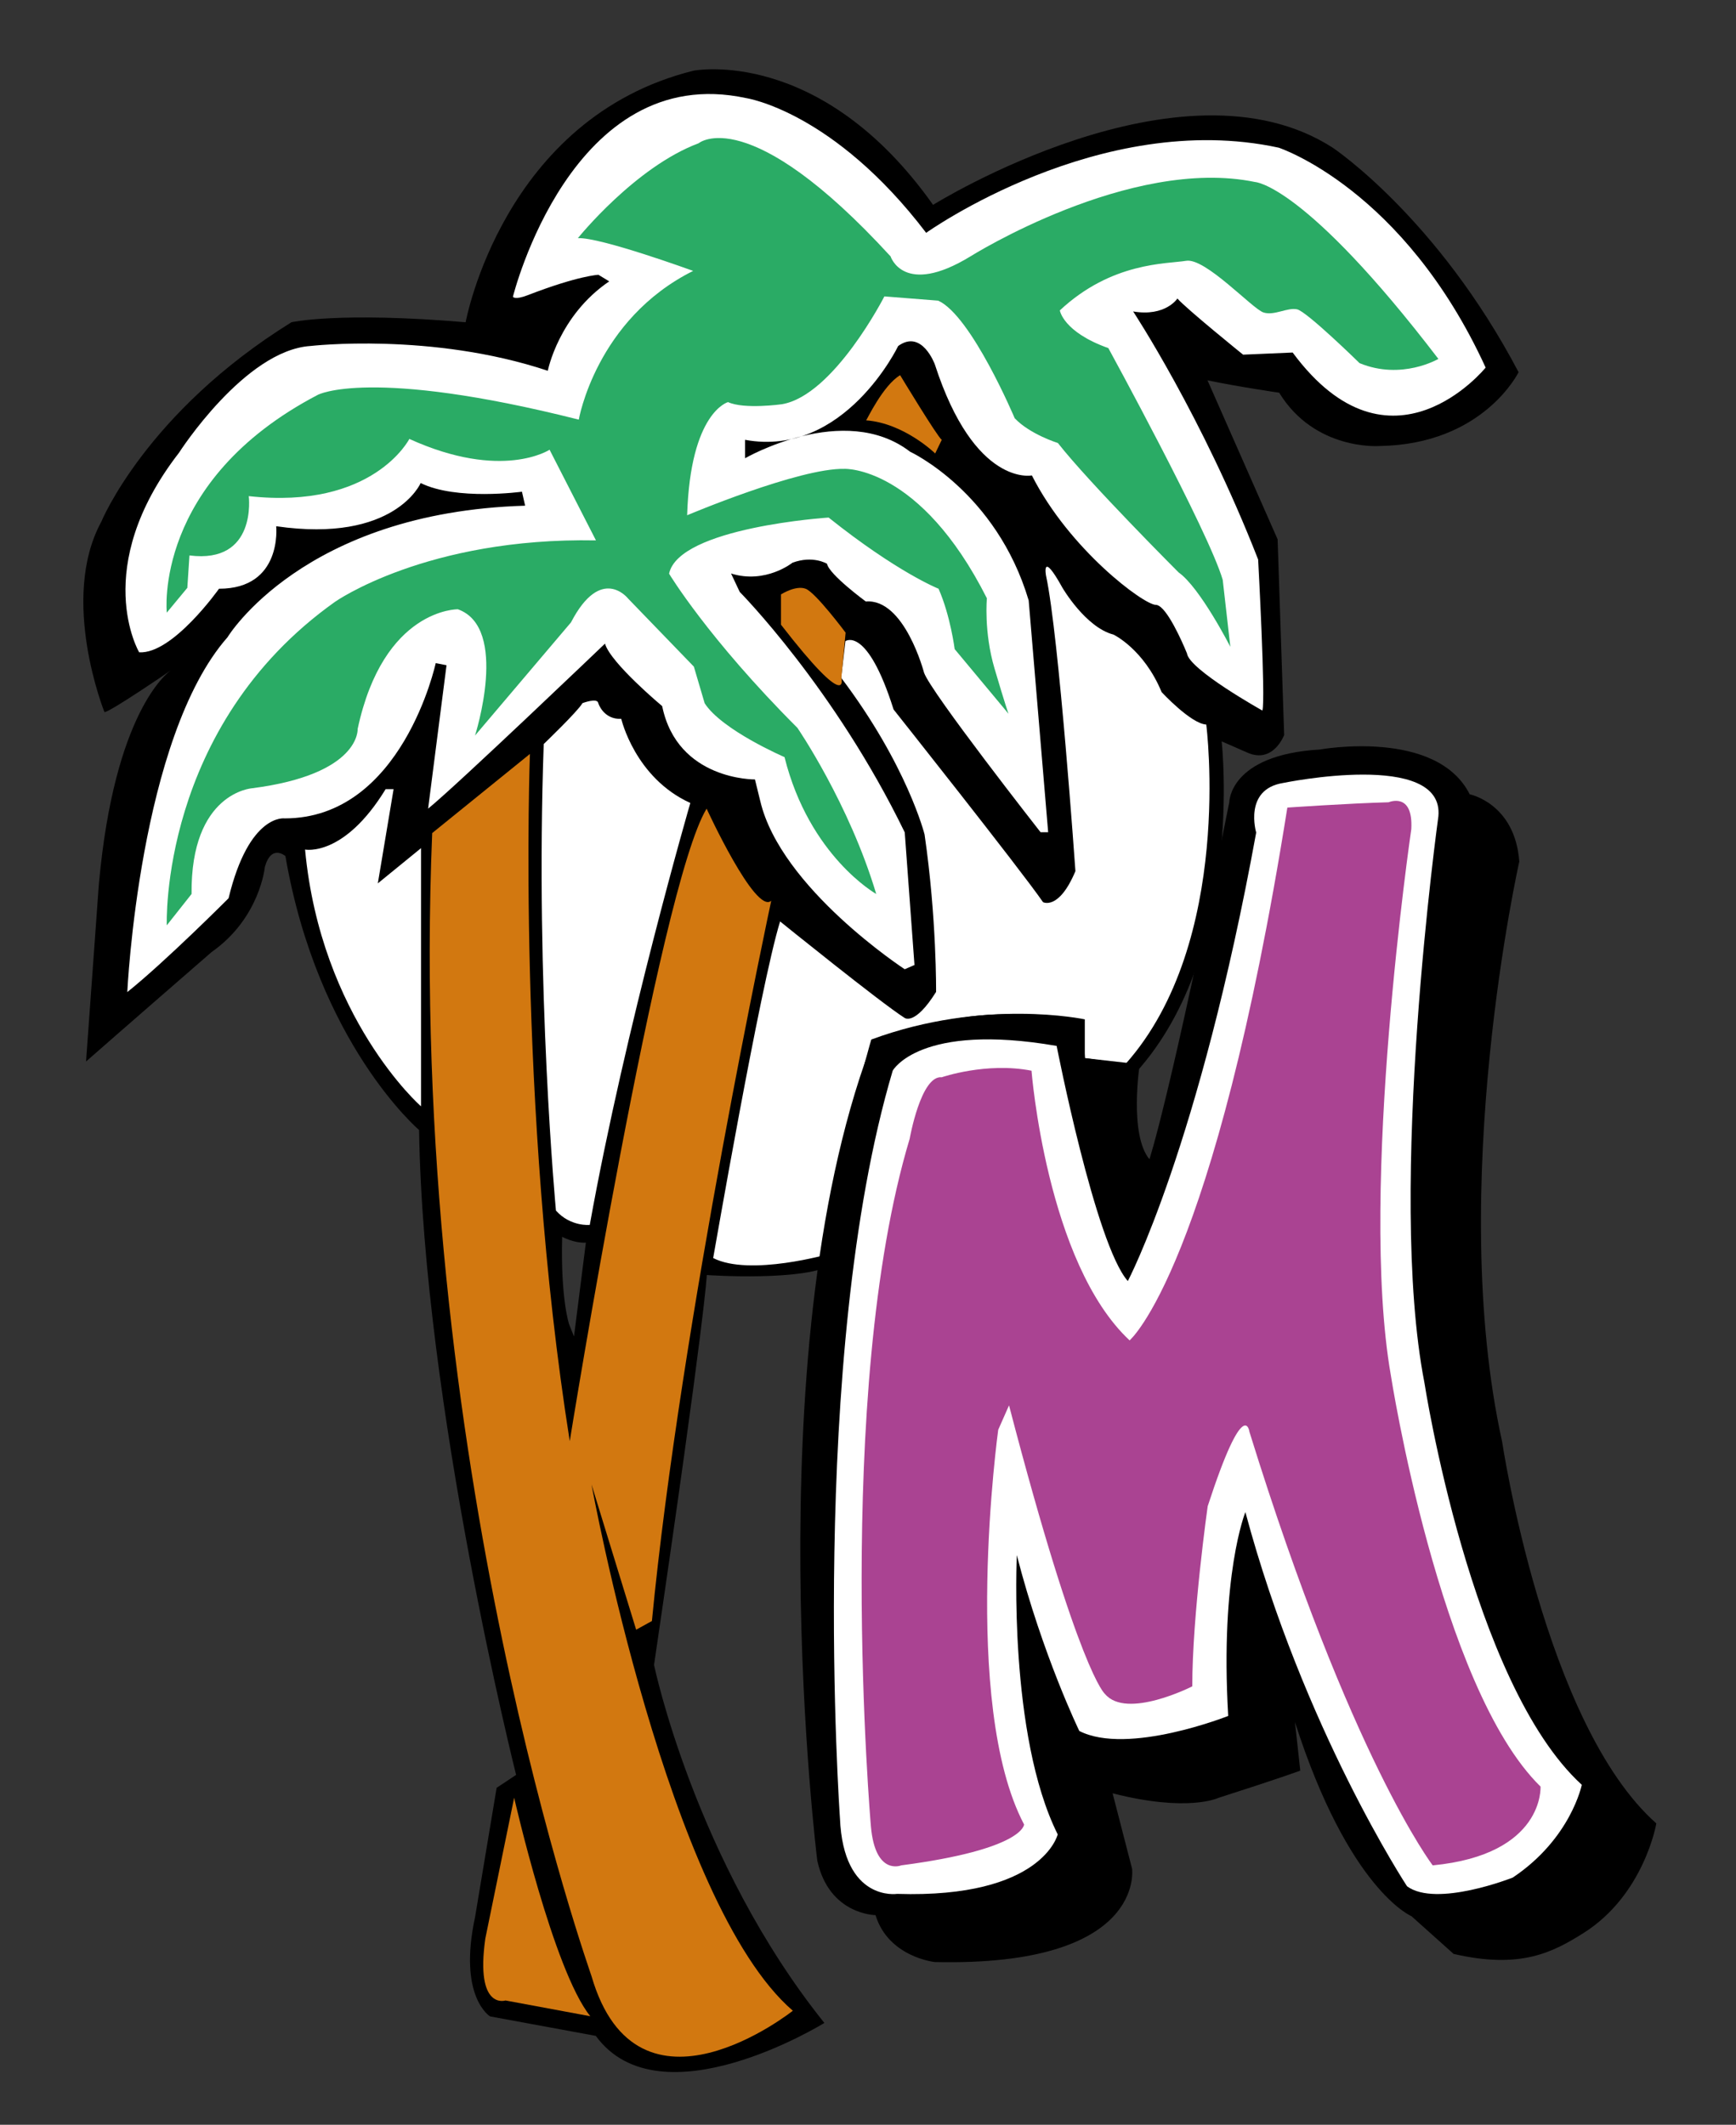
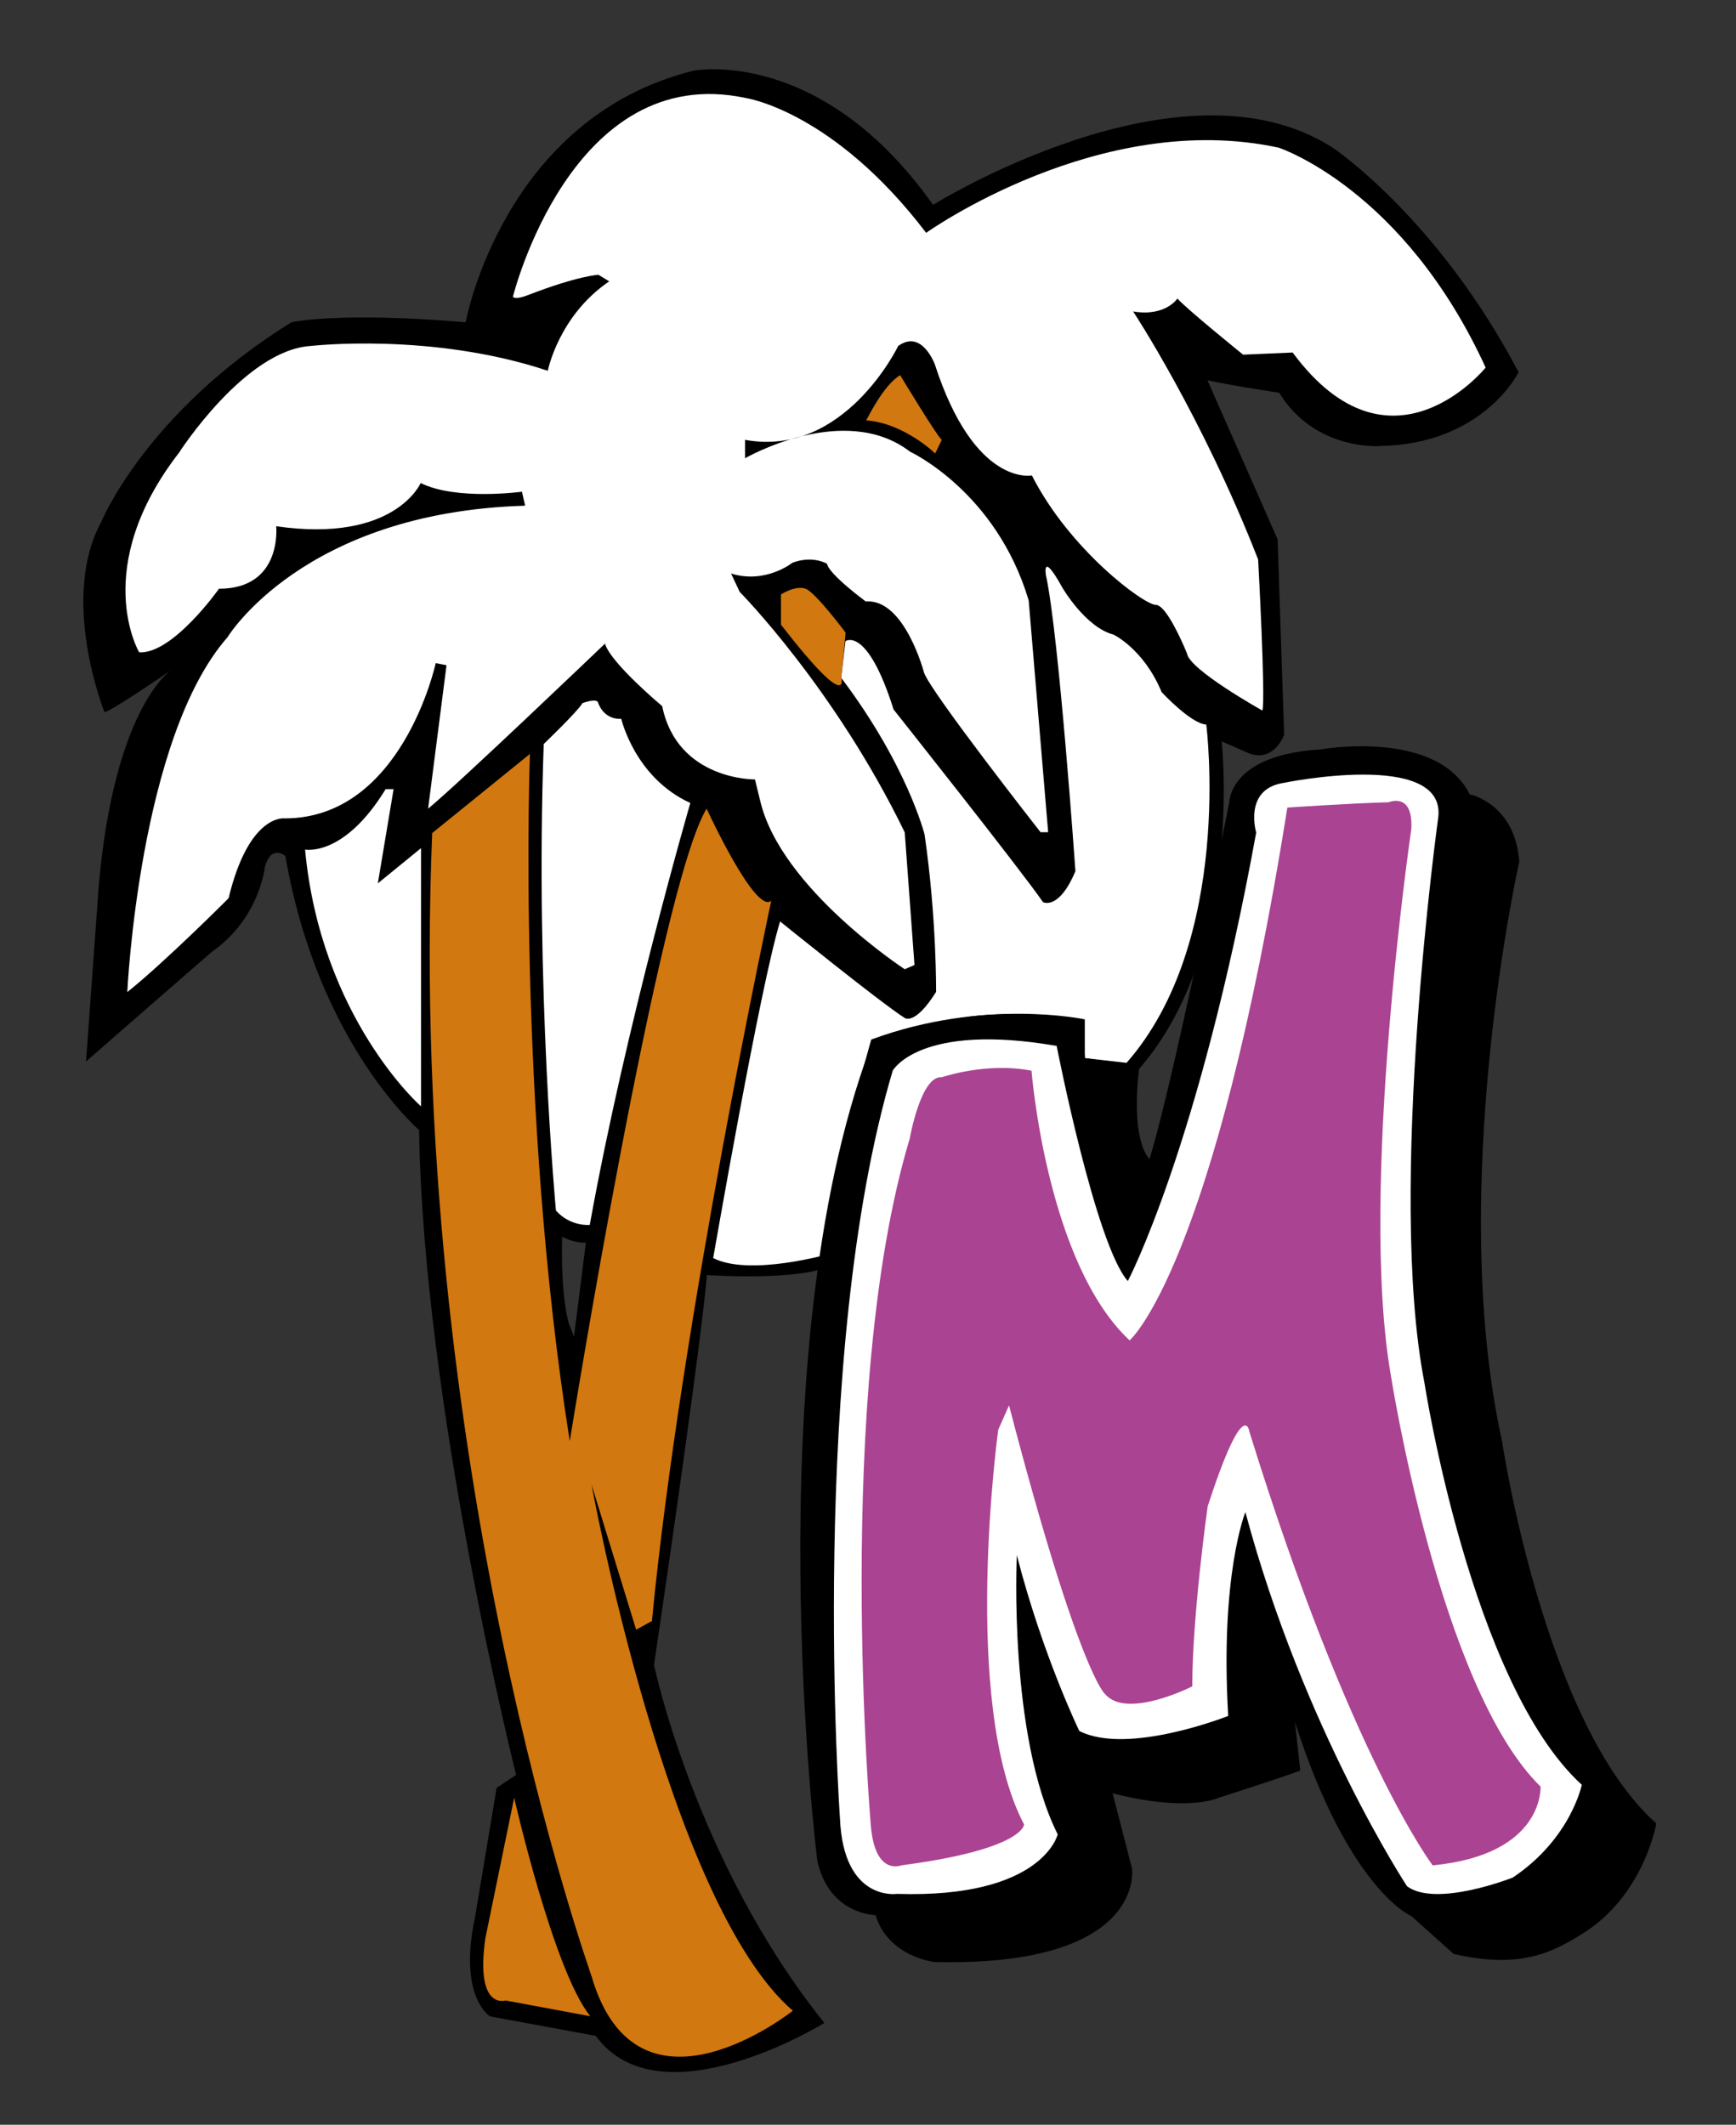
<svg xmlns="http://www.w3.org/2000/svg" version="1.1" id="Capa_1" x="0px" y="0px" width="980.5px" height="1200px" viewBox="0 0 980.5 1200" style="enable-background:new 0 0 980.5 1200;" xml:space="preserve">
  <rect x="0" y="0" width="980.5" height="1200" fill="#333333" stroke="none" />
  <style type="text/css">
	.st0{fill-rule:evenodd;clip-rule:evenodd;}
	.st1{fill-rule:evenodd;clip-rule:evenodd;fill:#FFFFFF;}
	.st2{fill-rule:evenodd;clip-rule:evenodd;fill:#2AAB65;}
	.st3{fill:#D27810;}
	.st4{fill:#FFFFFF;}
	.st5{fill:#AA4392;}
</style>
  <path class="st0" d="M752.7,83.4C667.1,28.3,527,115.7,527,115.7c-63.6-89.8-135.2-75.8-135.2-75.8C284,66.6,263,182,263,182  c-71.9-6.1-98.4,0-98.4,0C82.5,232.9,57.2,294.7,57.2,294.7C33.4,338.5,59,402.2,59,402.2c3,0,36.1-22.6,37.6-23.7  c-2.2,1.5-31.9,23.8-40.7,120.2c0,0-0.1,0.9-0.2,2.5c-1.1,15.5-7.1,98.3-7.1,98.3c15.2-13.4,70.9-61.8,70.9-61.8  c27.4-19.2,30.1-48.1,30.1-48.1c3.7-13.1,11.6-6.1,11.6-6.1c18.3,106,75.5,154.7,75.5,154.7c2.4,155.9,54.8,364.2,54.8,364.2  l-11,7.3l-12.2,73.1c-9.7,45.1,8.5,56,8.5,56l59.7,11c36.5,49.9,129.1-7.3,129.1-7.3c-73.1-91.2-96.2-202.2-96.2-202.2  c29.2-198.5,29.8-220.2,29.8-220.2s56.6,4,72.5-6.7l26.5-116.9l32.9-12.8l76.7-2.4l2.7,20.1l9.7,12.2l18.3-4.6  c65.2-67.6,51.5-190.3,51.5-190.3s0,0,14.6,6.4c14.6,6.4,20.7-10,20.7-10l-3.7-110.5l-39.6-89.8c17.7,3.7,40.5,7,40.5,7  c20.1,32.9,56.6,30.1,56.6,30.1c58.8-0.9,78.6-41.7,78.6-41.7C811.7,122.7,752.7,83.4,752.7,83.4z M324.2,754.8l-2.7-6.7  c0,0-4.9-13.7-4-49.6c0,0,6.7,3.7,13.4,3.3L324.2,754.8z" />
  <path class="st1" d="M523.1,131.5c0,0,98-70,199.1-48.1c0,0,70.6,23.1,116.9,124.2c0,0-53.6,66.4-109-8.5l-28,1.2  c0,0-31.7-25.6-37.1-31.7c0,0-6.7,10.4-25,7.3c0,0,39,59.1,70.6,140.1c0,0,4.3,79.2,2.4,85.3c0,0-41.4-23.1-42.6-32.3  c0,0-8.3-20.7-14.8-26.1c-1-0.8-1.9-1.3-2.8-1.3c-6.7,0-48.7-31.1-70-73.1c0,0-32.3,6.7-54.8-62.7c0,0-7.3-20.1-20.7-10.4  c0,0-30.4,63.3-86.5,53v10.4c0,0,56-32.3,93.2-3.7c0,0,48.7,22.5,67,84l11,130.9h-4.3c0,0-62.1-79.2-65.8-90.1c0,0-11-42-32.9-40.2  c0,0-20.7-15.2-21.9-21.3c0,0-7.9-4.9-19.5-0.6c0,0-15.2,12.2-34.7,6.1l4.9,10.4c0,0,53.6,54.2,93.2,135.8l5.5,74.9l-5.5,2.4  c0,0-70-45.7-81.6-95l-3-12.2c0,0-43.8,0.6-52.4-41.4c0,0-29.2-24.4-32.3-35.3c0,0-83.4,79.8-99.9,93.2l10.4-81l-6.1-1.2  c0,0-18.9,87.7-85.3,87.7c0,0-20.1-3-31.7,45.1c0,0-35.7,35.8-57.2,53c0,0,6.7-143.7,56.6-200.4c0,0,42.6-70.6,168.1-74.3l-1.8-7.9  c0,0-37.1,5.1-57.2-4.9c0,0-14.6,34.1-81.6,24.4c0,0,3.7,35.3-32.3,35.3c0,0-26.2,37.1-45.1,35.9c0,0-28-47.5,22.5-112.7  c0,0,37.1-57.9,74.3-60.3c0,0,68.2-7.9,134,14c0,0,6.1-31.1,34.7-50.5l-6.1-3.7c0,0-11.2,0.4-39.9,11.5c-7.5,2.9-8.4,0.9-8.4,0.9  S322.7,34.1,421.4,55.4C421.4,55.4,470.7,62.7,523.1,131.5z" />
-   <path class="st2" d="M326.4,134.5c0,0,32.3-40.2,68.2-53.6c0,0,28-23.8,108.4,63.9c0,0,7.3,23.1,45.1,0c0,0,90.1-56.6,160.8-42  c0,0,28,1.2,103.5,99.9c0,0-20.7,12.2-44.5,2.4c0,0-29.8-29.2-35.3-30.4c-5.5-1.2-12.8,3.7-18.9,1.8c-6.1-1.8-32.9-31.1-43.8-29.2  c-11,1.8-42,0.6-71.3,28c0,0,1.8,12.2,27.4,21.3c0,0,56.6,103.5,64.6,130.9l4.3,37.8c0,0-17.1-33.5-29.2-42c0,0-50.5-50.5-68.2-73.1  c0,0-15.8-4.9-24.4-14c0,0-24.4-57.9-43.2-66.4l-30.4-2.4c0,0-28.6,56-57.9,60.9c0,0-21.3,3-30.4-1.2c0,0-21.3,5.5-23.1,63.9  c0,0,63.3-26.8,88.9-26.2c0,0,42.6-1.8,80.4,73.1c0,0-1.8,18.9,4.3,39.6s7.9,25.6,7.9,25.6l-30.4-36.5c0,0-2.4-18.9-9.1-34.1  c0,0-23.1-9.1-62.1-40.2c0,0-84.6,5.5-90.1,31.7c0,0,21.9,36.5,72.5,87.1c0,0,29.2,42.6,44.5,93.8c0,0-37.8-21.3-51.8-77.3  c0,0-35.3-15.2-45.1-30.4l-6.1-20.7l-37.1-38.4c0,0-15.2-19.5-32.3,13.4l-54.2,63.9c0,0,19.5-60.9-9.7-71.3c0,0-42-0.6-56.6,67.6  c0,0,1.8,25.6-59.7,33.5c0,0-34.7,2.4-34.1,59.7l-14,17.7c0,0-4.3-112.1,95-182.7c0,0,51.8-36.5,147.4-34.7l-26.2-51.2  c0,0-26.8,17.7-79.2-6.1c0,0-20.4,40.1-90.7,32.3c0,0,4.9,38.4-33.5,33.5l-1.2,18.3l-11.6,14c0,0-7.9-74.3,85.3-123  c0,0,29.2-15.8,147.4,14c0,0,9.7-56.6,64.6-84C390.9,152.8,339.1,133.9,326.4,134.5z" />
  <path class="st3" d="M244.1,470.5l55.2-44.7c0,0-7.5,198.9,22.5,388.1c0,0,50.5-313.4,77.3-357.2c0,0,27.6,60.1,36.5,52  c0,0-51.2,238.7-67.4,406.8l-8.9,4.9l-25.2-82c0,0,43,236.3,113.7,297.2c0,0-87.7,69.8-113.7-19.5  C334.3,1116,229.5,825.3,244.1,470.5z" />
  <path class="st3" d="M290.4,1015.3c0,0,22.2,97.7,43,123.4l-47.9-8.9c0,0-17.1,5.7-11.4-34.9L290.4,1015.3z" />
  <path class="st1" d="M172.3,479.8c0,0,21.9,4.5,45.5-34.1h4.5l-8.9,53.2l24.4-19.9v145.8C237.6,624.8,181.2,574.8,172.3,479.8z" />
  <path class="st1" d="M307.1,420.2c0,0,19.1-18.3,21.9-23.1c0,0,8.5-3.2,8.9,0c0,0,2.8,9.3,13,8.9c0,0,7.7,33.3,39,47.5  c0,0-36.5,125.5-56.8,238.3c0,0-10.9,1.1-19.1-8.1C314,683.6,302.2,558.2,307.1,420.2z" />
  <path class="st1" d="M440.6,520.4c0,0,56.8,45.9,70.2,54.4c0,0,5.7,4.9,17.9-14.6c0,0,0.4-41.4-6.5-88.9c0,0-9.7-39-47.1-88.5  l2.4-20.7c0,0,12.2-8.9,27.2,38.6c0,0,71.5,90.1,84.4,108.8c0,0,8.9,4.9,18.3-17.5c0,0-9.3-133.2-16.6-166.9c0,0-2.8-15,9.3,6.9  c0,0,13,22.3,28.8,26.4c0,0,17.1,8.1,27.2,32.5c0,0,16.6,17.9,25.2,18.3c0,0,15.8,122.6-45.5,191.6l-23.1-3.2v-21.9  c0,0-56.8-12.2-120.6,11.4c0,0-19.9,67-23.5,121c0,0-45.1,13-65.8,2.4C402.9,710.4,429.3,557,440.6,520.4z" />
  <path class="st3" d="M441.1,352.8v-17.1c0,0,8.3-5.3,13.9-3.2c5.6,2,22.6,24.8,22.6,24.8l-2.4,25.6  C475.2,382.8,480.4,403.5,441.1,352.8z" />
  <path class="st3" d="M508.4,211.9c0,0,21.1,34.9,23.5,36.5l-3.7,7.7c0,0-17.5-17.1-39-18.7C489.4,237.5,498.7,217.6,508.4,211.9z" />
  <path d="M491.4,591.9c0,0,52.4-31.7,120-13.4l1.4,19.1l30.9,3.5c0,0-6.1,39.6,5.5,53.6c0,0,11.6-34.1,45.1-201.6  c0,0,0-26.8,51.2-29.8c0,0,65.8-12,84.6,25.3c0,0,25.6,5.1,28,38c0,0-41.4,183.9-9.7,327.6c0,0,23.8,159.6,87.1,215.6  c0,0-6.8,40.4-41.4,62.1c-17,10.6-35.2,20.4-73.1,11.6l-23.8-21.3c0,0-35.3-14.6-65.8-109.6l3,27.4c0,0-12.8,4.7-46.3,15.4  c0,0-17.1,8.3-59.7-2.6l11,42.6c0,0,7.9,55.4-111.4,52.7c0,0-26.2-2.7-33.5-26.5c0,0-26.2-0.1-32.9-30.8  C461.6,1050.7,426.2,767.3,491.4,591.9z" />
  <path class="st4" d="M596.8,590.7c0,0,21.9,112.1,40.2,132.8c0,0,40.2-76.1,72.5-253.3c0,0-7.3-24.4,15.2-28  c0,0,91.3-18.9,87.7,18.9c0,0-29.2,210.1-7.9,319.7c0,0,26.2,169.9,88.9,227.2c0,0-6.1,30.4-39,52.4c0,0-43.2,17.1-59.7,4.9  c0,0-58.5-88.9-91.3-211.3c0,0-14.4,35.3-9.7,115.1c0,0-56.7,22.5-84.1,8.5c0,0-20.7-42.6-35.3-99.3c0,0-4.9,101.7,23.1,157.7  c0,0-8.5,36.2-90.7,33.6c0,0-30.4,4.7-32.3-42.8c0,0-18.3-260.2,29.8-422.1C504.2,604.6,519.4,577.3,596.8,590.7z" />
  <path class="st5" d="M727.1,456.1c0,0,34.7-2.4,57.2-3c0,0,14-6.1,12.8,15.2c0,0-29.8,203.4-11.6,308.1c0,0,27.4,176.6,84.6,232.6  c0,0,2.4,38.4-60.9,44.5c0,0-46.3-60.3-103.5-244.8c0,0-2.8-21.9-23.6,42c0,0-8.7,61.5-8.7,101.7c0,0-37.1,18.9-49.3,4.3  c0,0-14.6-11.2-54.2-163l-6.1,13.8c0,0-21.3,154.7,14.6,222.9c0,0,0,14-69.4,23.1c0,0-14.6,6.1-17.1-21.9c0,0-21.3-244.8,21.9-388.5  c0,0,6.3-35.9,18.1-34.7c0,0,25.2-8.7,50.7-3.7c0,0,8.5,108.5,55.4,152.3C638.2,756.9,685.7,716.1,727.1,456.1z" />
</svg>